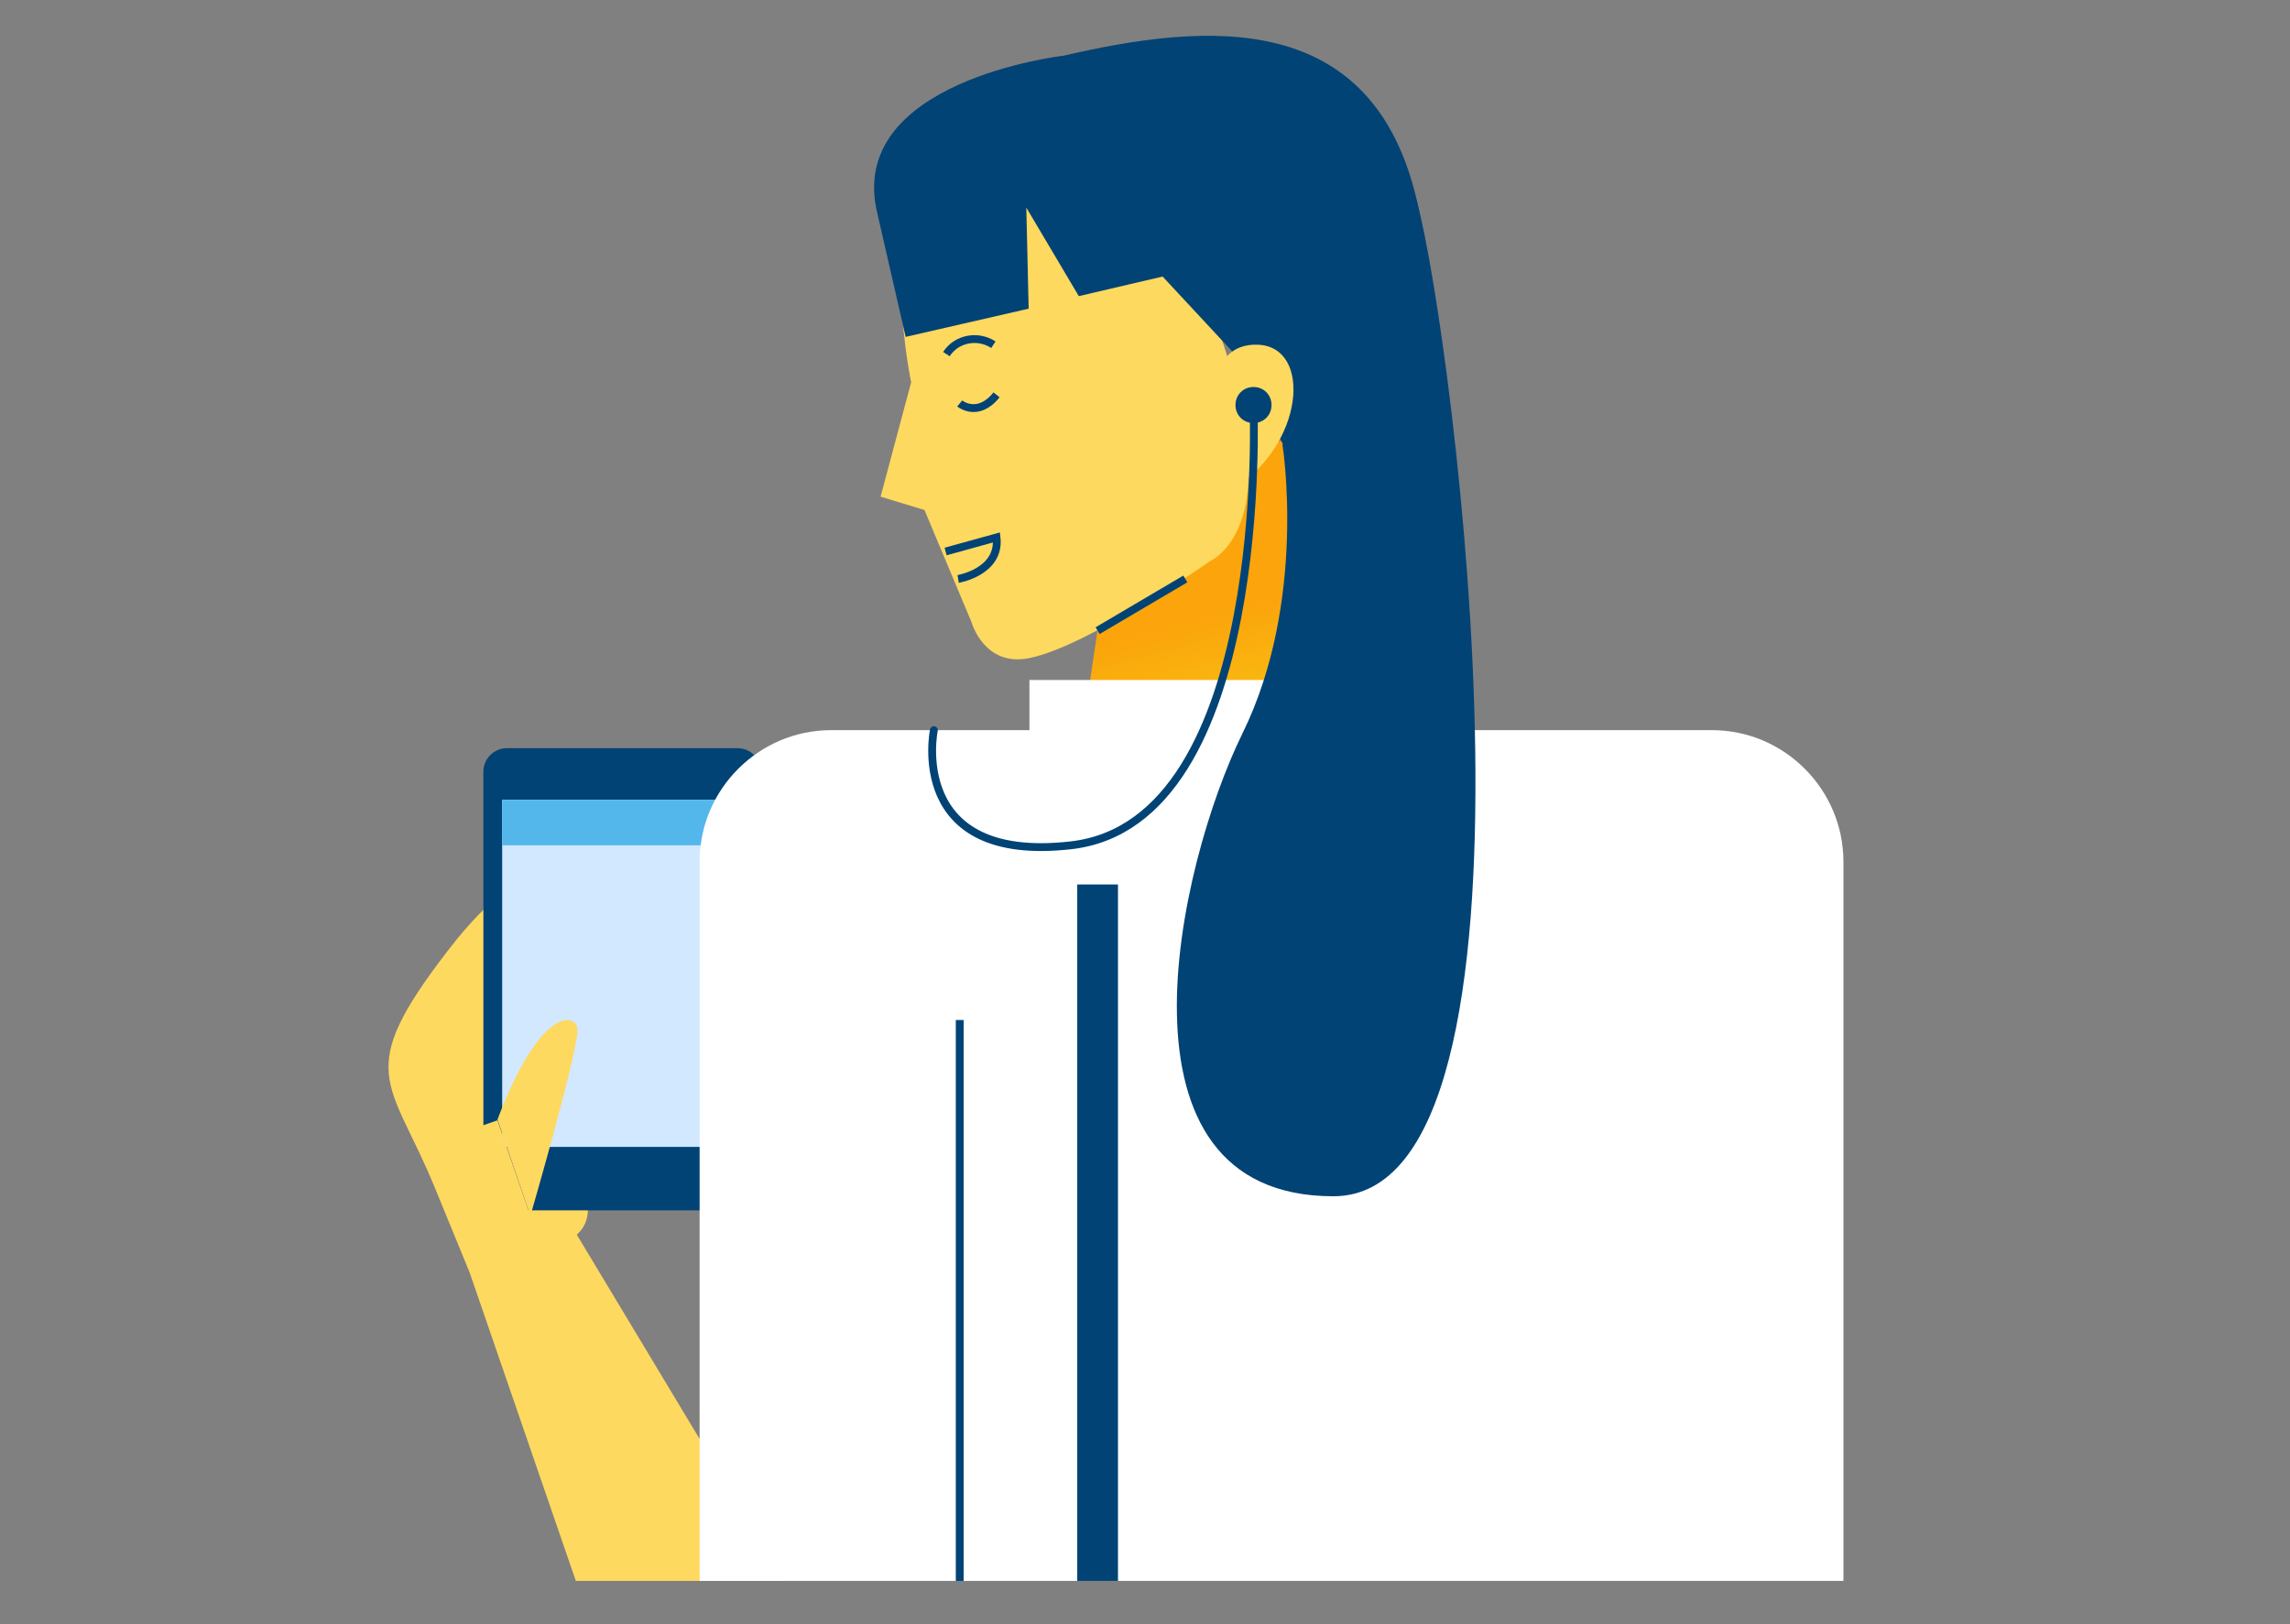
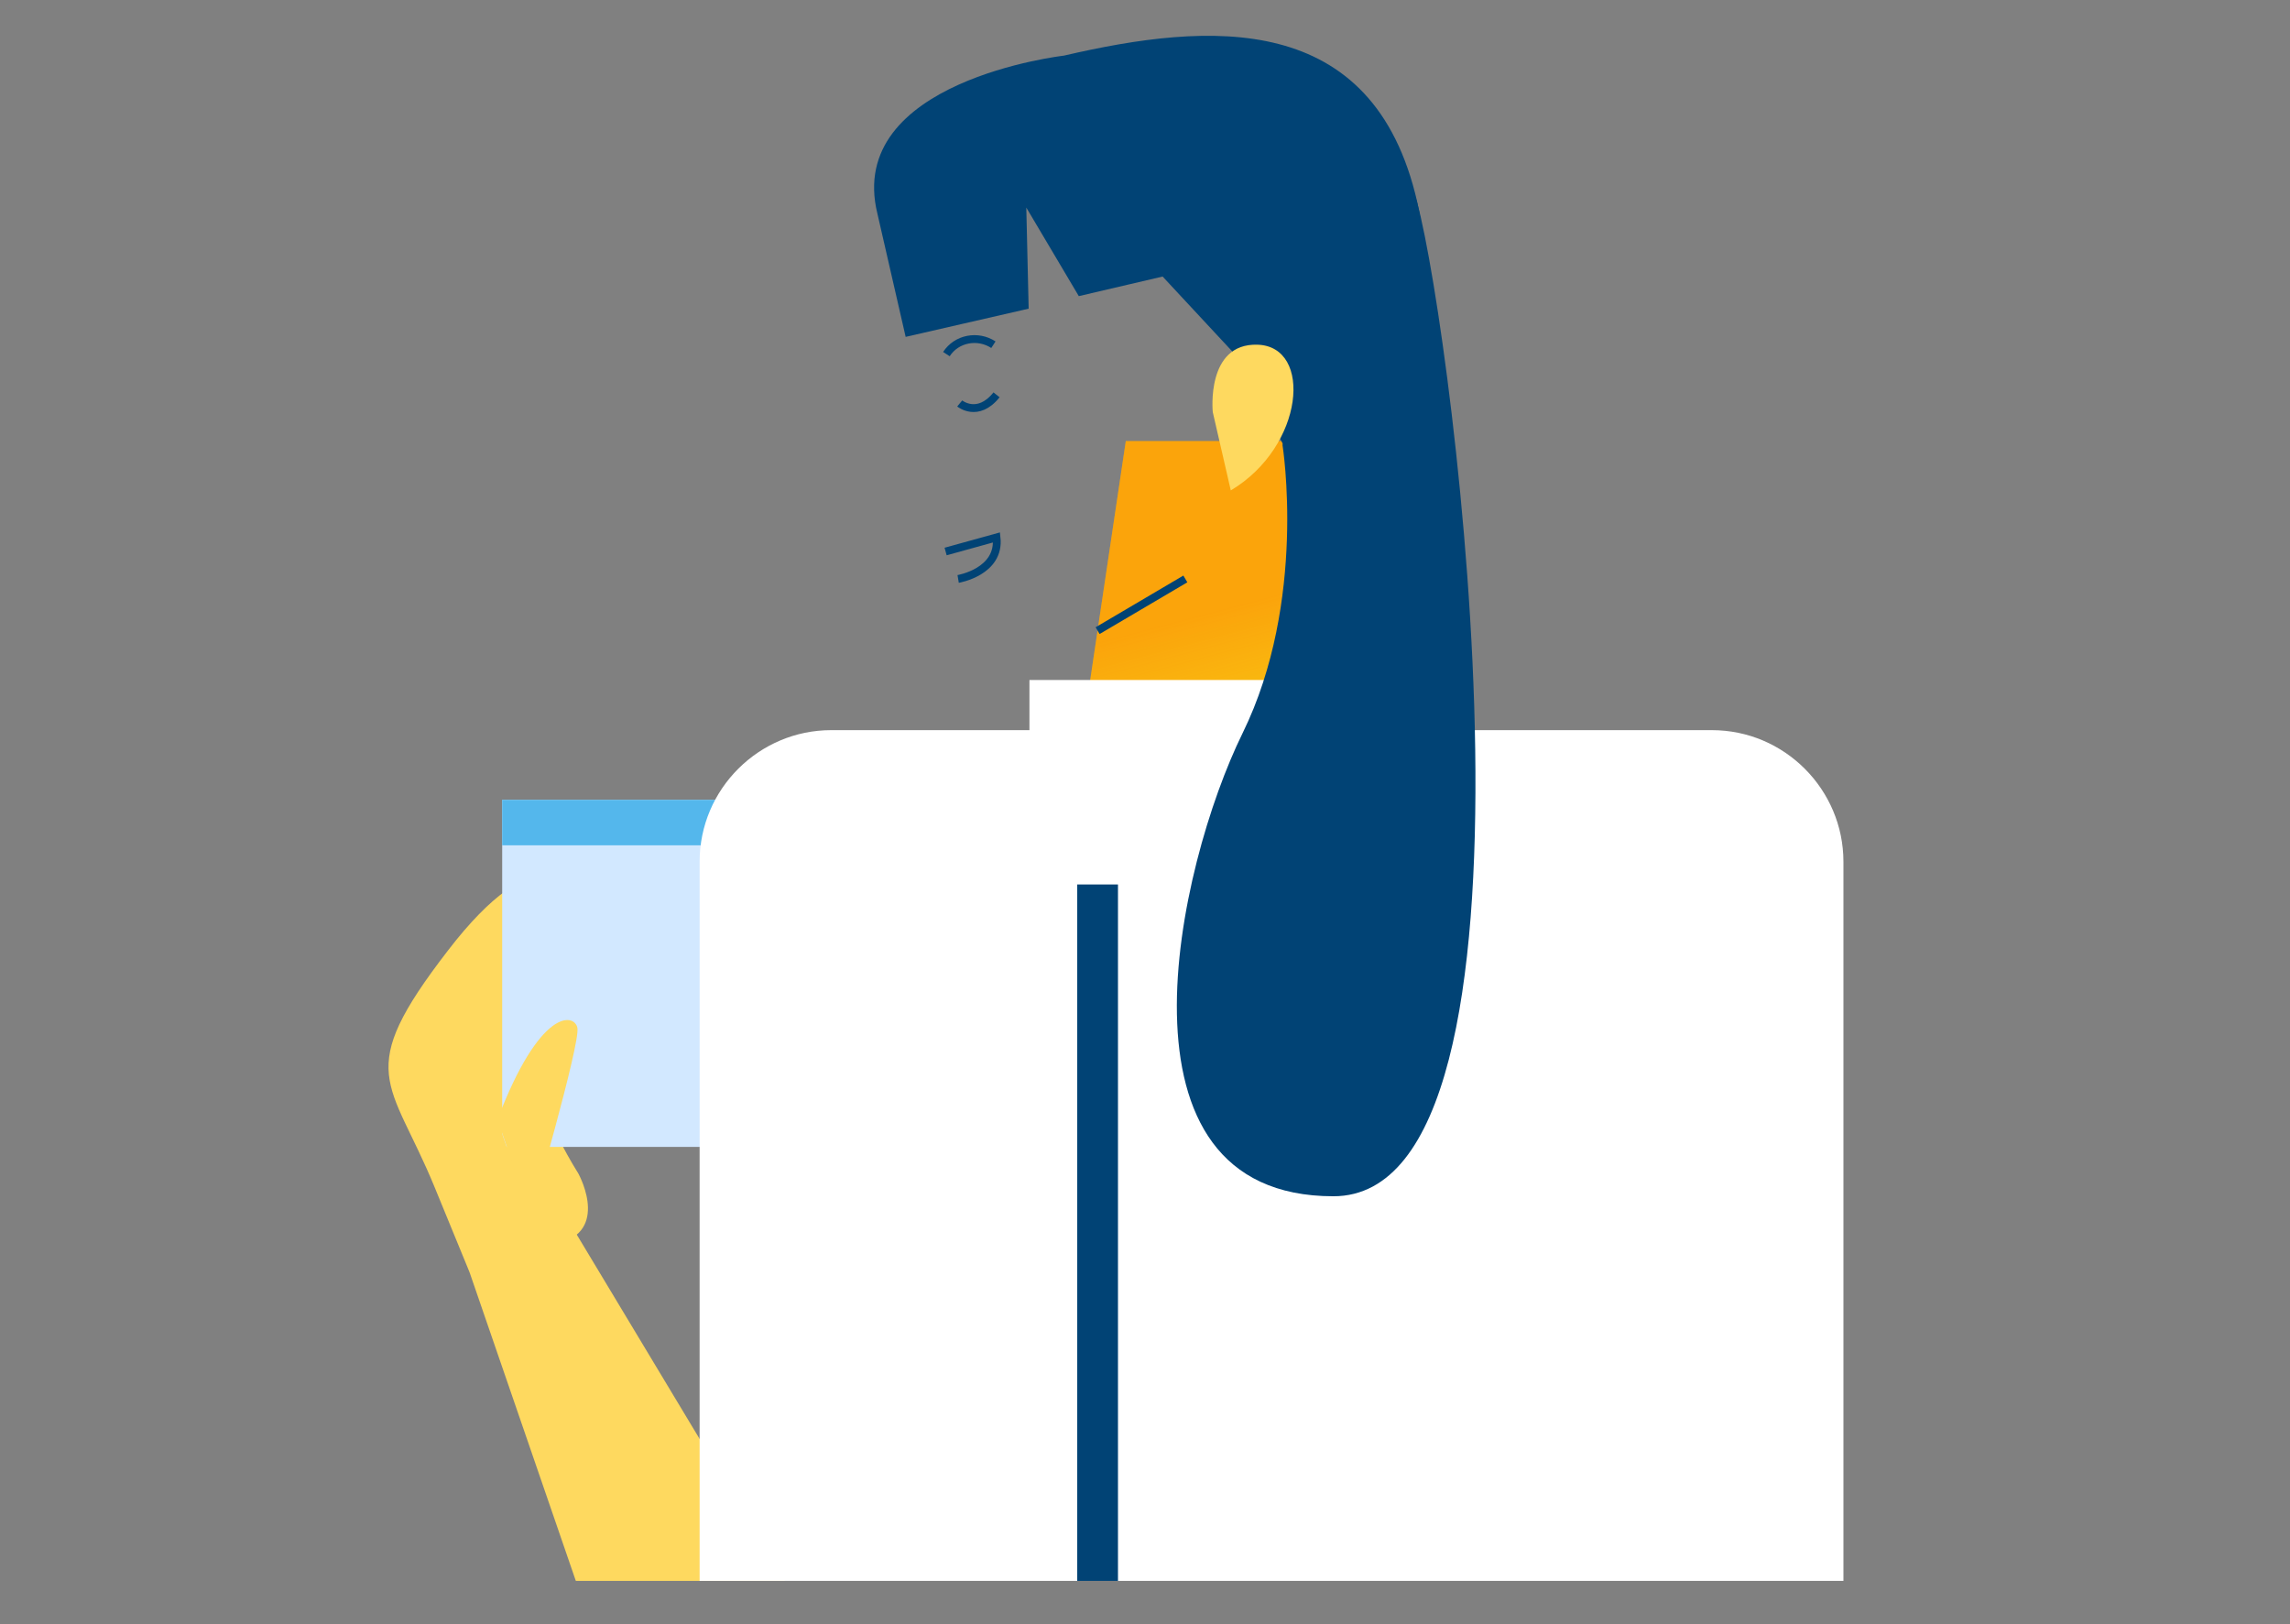
<svg xmlns="http://www.w3.org/2000/svg" version="1.1" id="Layer_1" x="0px" y="0px" viewBox="0 0 292.3 207.3" style="enable-background:new 0 0 292.3 207.3;" xml:space="preserve">
  <rect x="0" y="0" width="292.3" height="207.3" fill="#808080" stroke="none" />
  <style type="text/css"> .st0{fill:#FED95F;} .st1{fill:#014375;} .st2{fill:#D2E8FF;} .st3{fill:#54B7EC;} .st4{fill:#F9BB10;} .st5{opacity:0.3;fill:url(#SVGID_1_);} .st6{fill:none;stroke:#014375;stroke-miterlimit:10;} .st7{fill:#FFFFFF;} .st8{fill:none;stroke:#014375;stroke-linecap:round;stroke-miterlimit:10;} </style>
  <g>
    <path class="st0" d="M71.7,158.6l-11.8,3.7c0,0,1.3,3.2-4.4-10.7c-5.7-13.9-10.5-14.5,1.7-30.3c11.3-14.7,16.5-9.2,13.6-3.7 c-4.2,7.8-4.3,10.3-4.3,10.3s-0.1,9.9,7.2,21.7C73.7,149.5,77.8,156.7,71.7,158.6z" />
    <g>
-       <path class="st1" d="M97.1,151.5c0,1.6-1.3,3-3,3H64.7c-1.6,0-3-1.4-3-3v-53c0-1.7,1.4-3,3-3h29.4c1.7,0,3,1.3,3,3V151.5z" />
-     </g>
+       </g>
    <rect x="64.1" y="102.1" class="st2" width="30.7" height="44.3" />
    <path class="st0" d="M67.7,155.2c0,0,6.4-22,6-24c-0.4-1.9-4.8-2.5-10.2,11.7L67.7,155.2z" />
    <path class="st0" d="M67.7,155.2c0,0-3,7.1-7.8,7.1l-2.4-17.2l6-2.1" />
    <polygon class="st0" points="59.9,162.3 73.5,201.8 100.2,201.8 72.9,156.4 " />
    <rect x="64.1" y="102.1" class="st3" width="30.7" height="5.8" />
    <g>
      <g>
        <polygon class="st4" points="178.7,102.6 136.8,102.6 143.7,56.3 171.8,56.3 " />
        <linearGradient id="SVGID_1_" gradientUnits="userSpaceOnUse" x1="1064.112" y1="75.829" x2="1067.92" y2="90.161" gradientTransform="matrix(1 0 0 1 -910.807 0)">
          <stop offset="0.172" style="stop-color:#FF6D00" />
          <stop offset="0.995" style="stop-color:#FF6D00;stop-opacity:0" />
        </linearGradient>
        <polygon class="st5" points="178.7,102.6 136.8,102.6 143.7,56.3 171.8,56.3 " />
      </g>
-       <path class="st0" d="M115.8,27.9c0,0-2,8,0.5,20.9l-3.9,14.6l5.6,1.7l6,14.3c0,0,1.6,5.8,7.4,4.6c7.5-1.5,23.1-12.4,23.1-12.4 s7.2-3.1,4.1-18.4C155.5,37.9,143.1,1.9,115.8,27.9z" />
      <path class="st6" d="M122.3,73.9c0,0,5.4-0.9,4.9-5.3l-6.5,1.8" />
      <path class="st6" d="M120.8,45.2c1.3-2,4-2.5,6-1.2" />
      <g>
        <path class="st7" d="M89.3,201.8V110c0-9.3,7.6-16.8,16.8-16.8h112.4c9.3,0,16.8,7.6,16.8,16.8v91.8" />
      </g>
      <path class="st1" d="M157.7,45.3l11.6,21.8l8.9-1.3c0,0,5.9-26,2.7-40c-5.6-24.6-26.6-23-45.1-18.7c0,0-28,3.2-23.8,20.2l3.6,15.7 l15.7-3.6L131,26.5l6.7,11.3l10.7-2.5L157.7,45.3" />
      <path class="st0" d="M154.8,52.6c0,0-0.9-8.8,5.7-8.6c7.1,0.2,6,13-3.4,18.6L154.8,52.6z" />
      <line class="st6" x1="140.1" y1="80.5" x2="151.3" y2="73.9" />
    </g>
  </g>
  <path class="st6" d="M122.5,51.5c0,0,2.3,1.9,4.7-1.1" />
-   <line class="st6" x1="122.5" y1="130.2" x2="122.5" y2="201.8" />
  <rect x="131.4" y="86.8" class="st7" width="54.5" height="13.4" />
  <path class="st1" d="M163.7,56.8c0,0,3.2,19.9-5.1,36.8c-8.3,16.9-17.9,59.1,11.6,59.1c29.4,0,15.3-109.8,10.7-126.8 C176.2,8.7,163.7,56.8,163.7,56.8z" />
-   <path class="st1" d="M162.3,51.7c0,1.3-1,2.3-2.3,2.3s-2.3-1-2.3-2.3c0-1.3,1-2.3,2.3-2.3S162.3,50.4,162.3,51.7z" />
-   <path class="st8" d="M160,51.7c0,0,2.3,53.3-23.3,56.2c-21,2.4-17.5-14.7-17.5-14.7" />
  <rect x="137.5" y="112.9" class="st1" width="5.2" height="88.9" />
</svg>